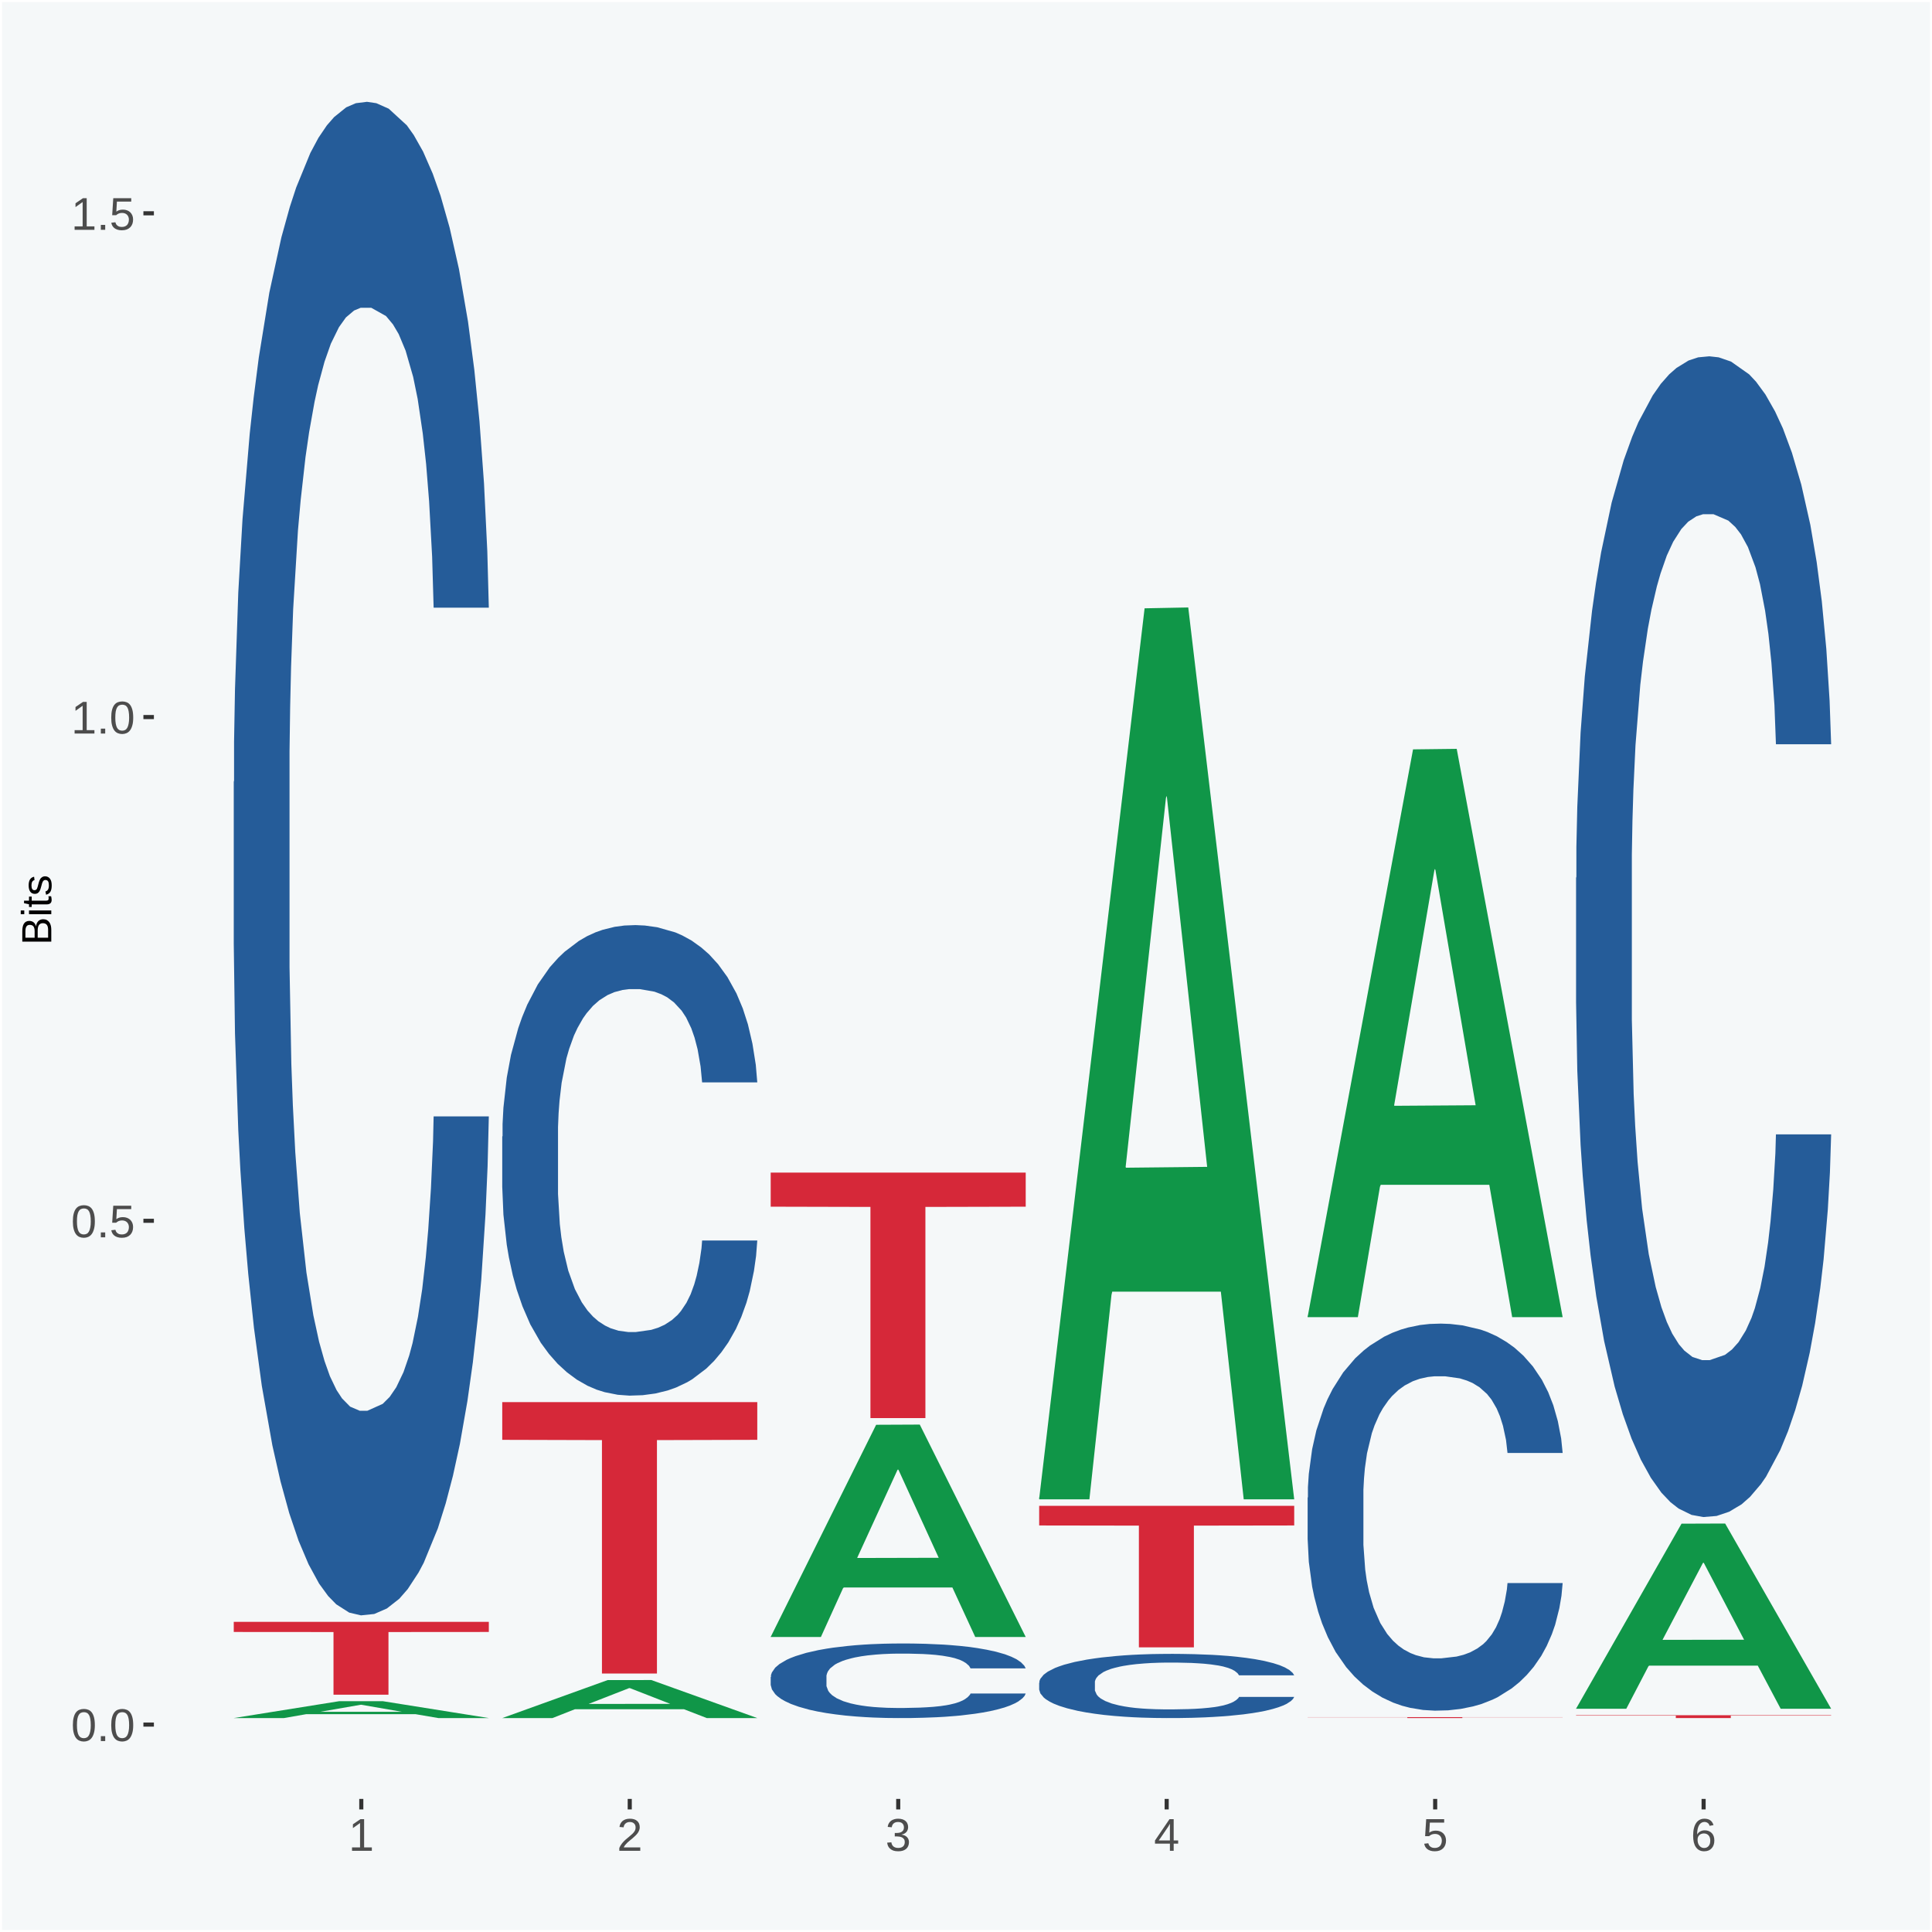
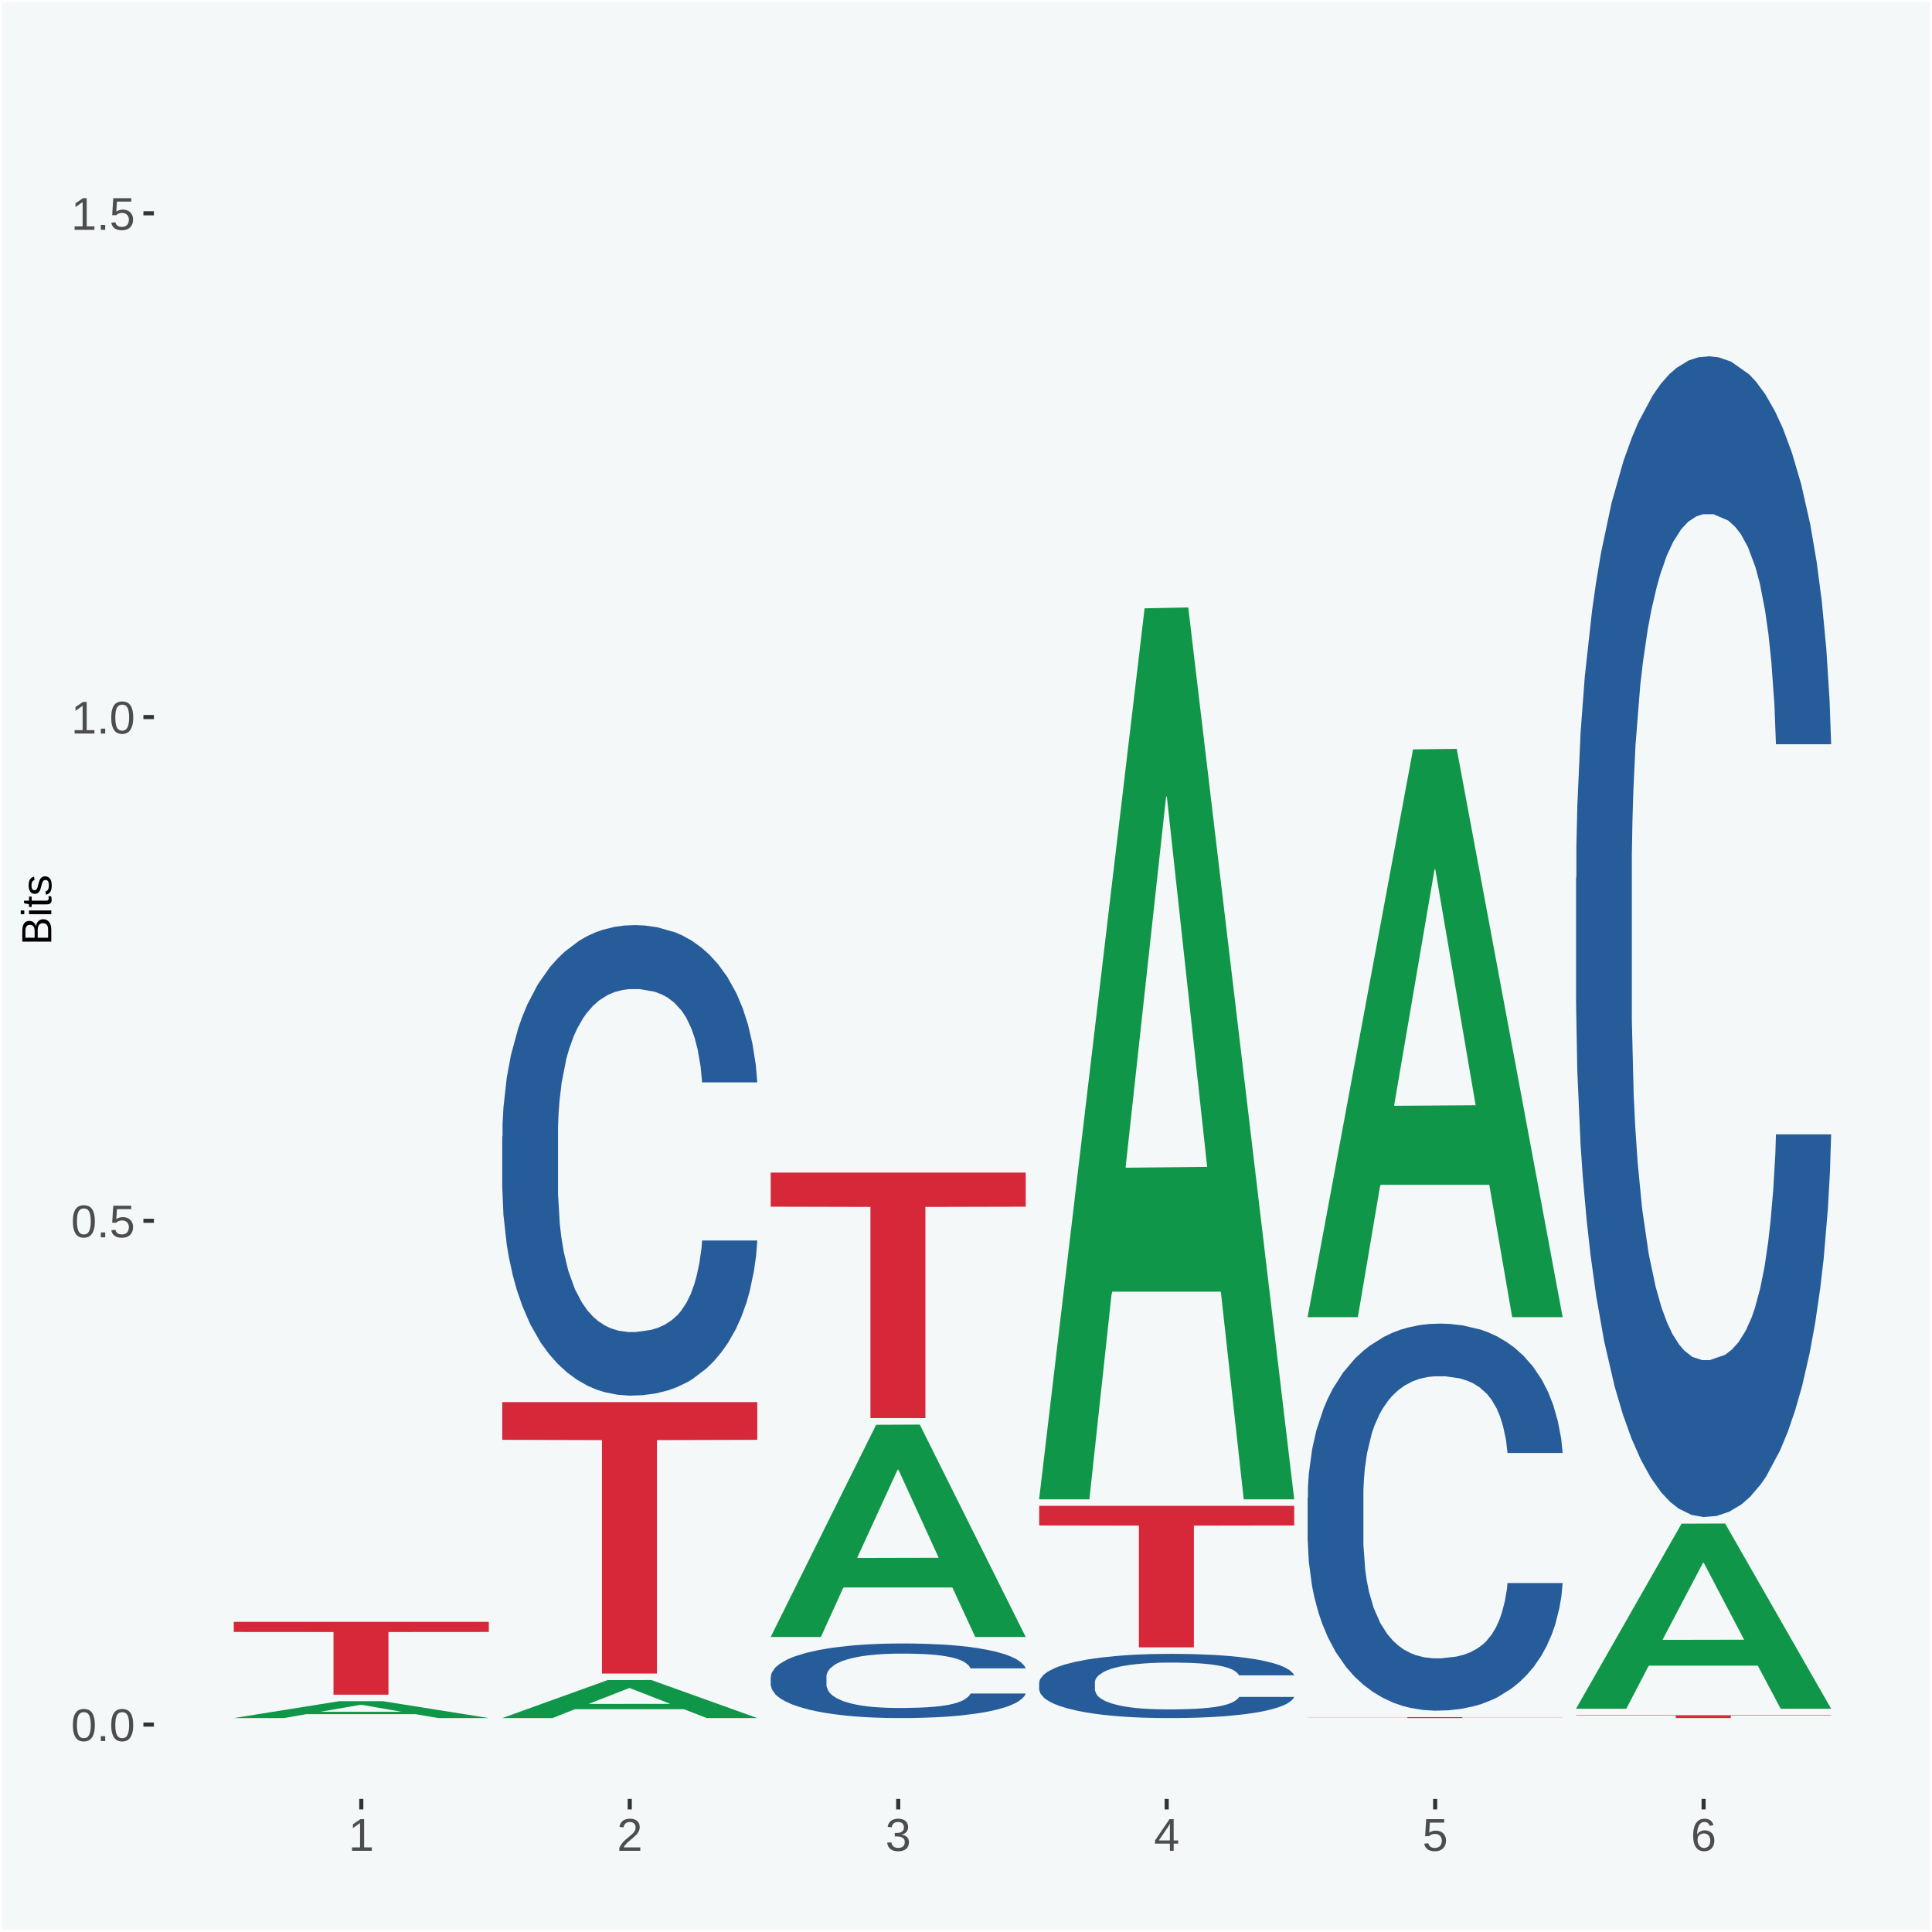
<svg xmlns="http://www.w3.org/2000/svg" xmlns:xlink="http://www.w3.org/1999/xlink" width="504pt" height="504pt" viewBox="0 0 504 504" version="1.1">
  <defs>
    <g>
      <symbol overflow="visible" id="glyph0-0">
        <path style="stroke:none;" d="M 0.406 0 L 0.406 -8 L 3.594 -8 L 3.594 0 Z M 0.797 -0.406 L 3.188 -0.406 L 3.188 -7.594 L 0.797 -7.594 Z M 0.797 -0.406 " />
      </symbol>
      <symbol overflow="visible" id="glyph0-1">
        <path style="stroke:none;" d="M 6.203 -4.125 C 6.203 -3.332 6.125 -2.664 5.969 -2.125 C 5.82 -1.582 5.617 -1.145 5.359 -0.812 C 5.098 -0.477 4.789 -0.238 4.438 -0.094 C 4.094 0.051 3.723 0.125 3.328 0.125 C 2.922 0.125 2.539 0.051 2.188 -0.094 C 1.844 -0.238 1.539 -0.477 1.281 -0.812 C 1.031 -1.145 0.832 -1.582 0.688 -2.125 C 0.539 -2.664 0.469 -3.332 0.469 -4.125 C 0.469 -4.957 0.539 -5.645 0.688 -6.188 C 0.832 -6.738 1.035 -7.176 1.297 -7.5 C 1.555 -7.82 1.859 -8.047 2.203 -8.172 C 2.555 -8.305 2.941 -8.375 3.359 -8.375 C 3.754 -8.375 4.125 -8.305 4.469 -8.172 C 4.812 -8.047 5.113 -7.82 5.375 -7.5 C 5.633 -7.176 5.836 -6.738 5.984 -6.188 C 6.129 -5.645 6.203 -4.957 6.203 -4.125 Z M 5.141 -4.125 C 5.141 -4.781 5.098 -5.328 5.016 -5.766 C 4.941 -6.203 4.828 -6.551 4.672 -6.812 C 4.516 -7.07 4.328 -7.254 4.109 -7.359 C 3.891 -7.473 3.641 -7.531 3.359 -7.531 C 3.055 -7.531 2.789 -7.473 2.562 -7.359 C 2.344 -7.254 2.156 -7.07 2 -6.812 C 1.844 -6.551 1.723 -6.203 1.641 -5.766 C 1.566 -5.328 1.531 -4.781 1.531 -4.125 C 1.531 -3.5 1.57 -2.969 1.656 -2.531 C 1.738 -2.094 1.852 -1.742 2 -1.484 C 2.156 -1.223 2.344 -1.035 2.562 -0.922 C 2.789 -0.805 3.047 -0.75 3.328 -0.75 C 3.609 -0.75 3.859 -0.805 4.078 -0.922 C 4.305 -1.035 4.492 -1.223 4.641 -1.484 C 4.797 -1.742 4.914 -2.094 5 -2.531 C 5.094 -2.969 5.141 -3.5 5.141 -4.125 Z M 5.141 -4.125 " />
      </symbol>
      <symbol overflow="visible" id="glyph0-2">
        <path style="stroke:none;" d="M 1.094 0 L 1.094 -1.281 L 2.234 -1.281 L 2.234 0 Z M 1.094 0 " />
      </symbol>
      <symbol overflow="visible" id="glyph0-3">
        <path style="stroke:none;" d="M 6.172 -2.688 C 6.172 -2.27 6.109 -1.891 5.984 -1.547 C 5.859 -1.203 5.672 -0.906 5.422 -0.656 C 5.18 -0.414 4.879 -0.223 4.516 -0.078 C 4.148 0.055 3.723 0.125 3.234 0.125 C 2.805 0.125 2.43 0.07 2.109 -0.031 C 1.785 -0.133 1.508 -0.273 1.281 -0.453 C 1.062 -0.629 0.883 -0.836 0.75 -1.078 C 0.625 -1.316 0.535 -1.57 0.484 -1.844 L 1.547 -1.969 C 1.586 -1.812 1.645 -1.66 1.719 -1.516 C 1.801 -1.367 1.91 -1.238 2.047 -1.125 C 2.18 -1.008 2.348 -0.914 2.547 -0.844 C 2.742 -0.781 2.984 -0.75 3.266 -0.75 C 3.535 -0.75 3.781 -0.789 4 -0.875 C 4.227 -0.957 4.422 -1.078 4.578 -1.234 C 4.734 -1.398 4.852 -1.602 4.938 -1.844 C 5.031 -2.082 5.078 -2.359 5.078 -2.672 C 5.078 -2.922 5.035 -3.148 4.953 -3.359 C 4.867 -3.578 4.75 -3.766 4.594 -3.922 C 4.445 -4.078 4.258 -4.195 4.031 -4.281 C 3.812 -4.363 3.562 -4.406 3.281 -4.406 C 3.113 -4.406 2.953 -4.391 2.797 -4.359 C 2.648 -4.328 2.516 -4.285 2.391 -4.234 C 2.266 -4.18 2.148 -4.117 2.047 -4.047 C 1.941 -3.973 1.844 -3.895 1.75 -3.812 L 0.719 -3.812 L 1 -8.25 L 5.688 -8.25 L 5.688 -7.359 L 1.953 -7.359 L 1.797 -4.734 C 1.984 -4.879 2.219 -5.004 2.5 -5.109 C 2.781 -5.211 3.113 -5.266 3.5 -5.266 C 3.914 -5.266 4.285 -5.203 4.609 -5.078 C 4.941 -4.953 5.223 -4.773 5.453 -4.547 C 5.68 -4.316 5.859 -4.047 5.984 -3.734 C 6.109 -3.422 6.172 -3.07 6.172 -2.688 Z M 6.172 -2.688 " />
      </symbol>
      <symbol overflow="visible" id="glyph0-4">
        <path style="stroke:none;" d="M 0.922 0 L 0.922 -0.891 L 3.016 -0.891 L 3.016 -7.25 L 1.156 -5.922 L 1.156 -6.922 L 3.109 -8.25 L 4.078 -8.25 L 4.078 -0.891 L 6.094 -0.891 L 6.094 0 Z M 0.922 0 " />
      </symbol>
      <symbol overflow="visible" id="glyph0-5">
        <path style="stroke:none;" d="M 0.609 0 L 0.609 -0.75 C 0.805 -1.207 1.047 -1.609 1.328 -1.953 C 1.617 -2.305 1.922 -2.625 2.234 -2.906 C 2.555 -3.188 2.867 -3.445 3.172 -3.688 C 3.484 -3.938 3.766 -4.18 4.016 -4.422 C 4.266 -4.66 4.469 -4.91 4.625 -5.172 C 4.781 -5.441 4.859 -5.742 4.859 -6.078 C 4.859 -6.316 4.82 -6.523 4.75 -6.703 C 4.676 -6.879 4.57 -7.023 4.438 -7.141 C 4.312 -7.266 4.156 -7.359 3.969 -7.422 C 3.781 -7.484 3.578 -7.516 3.359 -7.516 C 3.141 -7.516 2.938 -7.484 2.75 -7.422 C 2.57 -7.367 2.41 -7.281 2.266 -7.156 C 2.117 -7.039 2 -6.895 1.906 -6.719 C 1.812 -6.551 1.754 -6.352 1.734 -6.125 L 0.656 -6.219 C 0.688 -6.508 0.766 -6.785 0.891 -7.047 C 1.023 -7.316 1.203 -7.551 1.422 -7.75 C 1.648 -7.945 1.922 -8.098 2.234 -8.203 C 2.555 -8.316 2.93 -8.375 3.359 -8.375 C 3.766 -8.375 4.125 -8.328 4.438 -8.234 C 4.758 -8.141 5.031 -7.992 5.25 -7.797 C 5.477 -7.609 5.648 -7.375 5.766 -7.094 C 5.879 -6.812 5.938 -6.488 5.938 -6.125 C 5.938 -5.844 5.883 -5.578 5.781 -5.328 C 5.688 -5.078 5.555 -4.836 5.391 -4.609 C 5.223 -4.379 5.031 -4.16 4.812 -3.953 C 4.594 -3.742 4.363 -3.535 4.125 -3.328 C 3.895 -3.129 3.656 -2.93 3.406 -2.734 C 3.164 -2.535 2.938 -2.336 2.719 -2.141 C 2.508 -1.941 2.32 -1.738 2.156 -1.531 C 1.988 -1.332 1.859 -1.117 1.766 -0.891 L 6.078 -0.891 L 6.078 0 Z M 0.609 0 " />
      </symbol>
      <symbol overflow="visible" id="glyph0-6">
        <path style="stroke:none;" d="M 6.141 -2.281 C 6.141 -1.906 6.078 -1.566 5.953 -1.266 C 5.836 -0.973 5.66 -0.723 5.422 -0.516 C 5.18 -0.305 4.883 -0.145 4.531 -0.031 C 4.188 0.07 3.789 0.125 3.344 0.125 C 2.832 0.125 2.398 0.062 2.047 -0.062 C 1.703 -0.195 1.414 -0.367 1.188 -0.578 C 0.957 -0.785 0.785 -1.02 0.672 -1.281 C 0.566 -1.551 0.492 -1.832 0.453 -2.125 L 1.547 -2.219 C 1.578 -2 1.633 -1.801 1.719 -1.625 C 1.801 -1.445 1.914 -1.289 2.062 -1.156 C 2.207 -1.031 2.383 -0.93 2.594 -0.859 C 2.801 -0.785 3.051 -0.75 3.344 -0.75 C 3.875 -0.75 4.289 -0.879 4.594 -1.141 C 4.895 -1.41 5.047 -1.801 5.047 -2.312 C 5.047 -2.613 4.977 -2.859 4.844 -3.047 C 4.707 -3.234 4.539 -3.379 4.344 -3.484 C 4.145 -3.586 3.926 -3.656 3.688 -3.688 C 3.445 -3.727 3.227 -3.75 3.031 -3.75 L 2.438 -3.75 L 2.438 -4.656 L 3.016 -4.656 C 3.211 -4.656 3.414 -4.676 3.625 -4.719 C 3.844 -4.758 4.039 -4.832 4.219 -4.938 C 4.395 -5.051 4.539 -5.195 4.656 -5.375 C 4.77 -5.562 4.828 -5.797 4.828 -6.078 C 4.828 -6.523 4.695 -6.875 4.438 -7.125 C 4.188 -7.383 3.801 -7.516 3.281 -7.516 C 2.82 -7.516 2.445 -7.395 2.156 -7.156 C 1.875 -6.914 1.707 -6.578 1.656 -6.141 L 0.594 -6.234 C 0.633 -6.598 0.734 -6.91 0.891 -7.172 C 1.047 -7.441 1.242 -7.664 1.484 -7.844 C 1.734 -8.02 2.008 -8.148 2.312 -8.234 C 2.625 -8.328 2.953 -8.375 3.297 -8.375 C 3.754 -8.375 4.148 -8.316 4.484 -8.203 C 4.816 -8.086 5.086 -7.93 5.297 -7.734 C 5.516 -7.535 5.672 -7.301 5.766 -7.031 C 5.867 -6.77 5.922 -6.488 5.922 -6.188 C 5.922 -5.945 5.883 -5.723 5.812 -5.516 C 5.75 -5.305 5.645 -5.113 5.5 -4.938 C 5.363 -4.77 5.188 -4.625 4.969 -4.5 C 4.75 -4.383 4.488 -4.297 4.188 -4.234 L 4.188 -4.219 C 4.52 -4.176 4.805 -4.098 5.047 -3.984 C 5.297 -3.867 5.5 -3.723 5.656 -3.547 C 5.82 -3.379 5.941 -3.188 6.016 -2.969 C 6.098 -2.75 6.141 -2.52 6.141 -2.281 Z M 6.141 -2.281 " />
      </symbol>
      <symbol overflow="visible" id="glyph0-7">
        <path style="stroke:none;" d="M 5.156 -1.875 L 5.156 0 L 4.172 0 L 4.172 -1.875 L 0.281 -1.875 L 0.281 -2.688 L 4.062 -8.25 L 5.156 -8.25 L 5.156 -2.703 L 6.328 -2.703 L 6.328 -1.875 Z M 4.172 -7.062 C 4.16 -7.039 4.141 -7.004 4.109 -6.953 C 4.078 -6.898 4.039 -6.836 4 -6.766 C 3.957 -6.691 3.914 -6.617 3.875 -6.547 C 3.844 -6.473 3.812 -6.414 3.781 -6.375 L 1.656 -3.25 C 1.633 -3.219 1.602 -3.176 1.562 -3.125 C 1.531 -3.07 1.492 -3.02 1.453 -2.969 C 1.422 -2.914 1.383 -2.863 1.344 -2.812 C 1.301 -2.77 1.27 -2.734 1.25 -2.703 L 4.172 -2.703 Z M 4.172 -7.062 " />
      </symbol>
      <symbol overflow="visible" id="glyph0-8">
        <path style="stroke:none;" d="M 6.141 -2.703 C 6.141 -2.285 6.082 -1.906 5.969 -1.562 C 5.852 -1.219 5.68 -0.922 5.453 -0.672 C 5.234 -0.422 4.957 -0.223 4.625 -0.078 C 4.289 0.055 3.91 0.125 3.484 0.125 C 3.004 0.125 2.582 0.031 2.219 -0.156 C 1.863 -0.344 1.566 -0.609 1.328 -0.953 C 1.086 -1.297 0.906 -1.719 0.781 -2.219 C 0.664 -2.727 0.609 -3.301 0.609 -3.938 C 0.609 -4.676 0.676 -5.32 0.812 -5.875 C 0.945 -6.426 1.141 -6.883 1.391 -7.25 C 1.648 -7.625 1.961 -7.906 2.328 -8.094 C 2.691 -8.281 3.102 -8.375 3.562 -8.375 C 3.844 -8.375 4.102 -8.344 4.344 -8.281 C 4.594 -8.227 4.816 -8.133 5.016 -8 C 5.223 -7.875 5.398 -7.703 5.547 -7.484 C 5.703 -7.273 5.828 -7.016 5.922 -6.703 L 4.906 -6.516 C 4.801 -6.867 4.629 -7.125 4.391 -7.281 C 4.148 -7.445 3.867 -7.531 3.547 -7.531 C 3.266 -7.531 3.004 -7.457 2.766 -7.312 C 2.535 -7.176 2.336 -6.973 2.172 -6.703 C 2.004 -6.43 1.875 -6.086 1.781 -5.672 C 1.695 -5.266 1.656 -4.789 1.656 -4.25 C 1.852 -4.602 2.125 -4.875 2.469 -5.062 C 2.812 -5.25 3.207 -5.344 3.656 -5.344 C 4.031 -5.344 4.367 -5.281 4.672 -5.156 C 4.984 -5.031 5.25 -4.852 5.469 -4.625 C 5.688 -4.406 5.852 -4.129 5.969 -3.797 C 6.082 -3.473 6.141 -3.109 6.141 -2.703 Z M 5.078 -2.656 C 5.078 -2.938 5.039 -3.191 4.969 -3.422 C 4.895 -3.66 4.785 -3.859 4.641 -4.016 C 4.504 -4.18 4.332 -4.305 4.125 -4.391 C 3.926 -4.484 3.688 -4.531 3.406 -4.531 C 3.219 -4.531 3.023 -4.5 2.828 -4.438 C 2.629 -4.383 2.453 -4.289 2.297 -4.156 C 2.141 -4.031 2.008 -3.863 1.906 -3.656 C 1.812 -3.457 1.766 -3.207 1.766 -2.906 C 1.766 -2.602 1.801 -2.316 1.875 -2.047 C 1.957 -1.785 2.07 -1.555 2.219 -1.359 C 2.363 -1.172 2.539 -1.02 2.75 -0.906 C 2.957 -0.789 3.191 -0.734 3.453 -0.734 C 3.703 -0.734 3.926 -0.773 4.125 -0.859 C 4.332 -0.953 4.504 -1.082 4.641 -1.25 C 4.785 -1.414 4.895 -1.613 4.969 -1.844 C 5.039 -2.082 5.078 -2.352 5.078 -2.656 Z M 5.078 -2.656 " />
      </symbol>
      <symbol overflow="visible" id="glyph1-0">
        <path style="stroke:none;" d="M 0 -0.359 L -7.328 -0.359 L -7.328 -3.281 L 0 -3.281 Z M -0.359 -0.734 L -0.359 -2.922 L -6.969 -2.922 L -6.969 -0.734 Z M -0.359 -0.734 " />
      </symbol>
      <symbol overflow="visible" id="glyph1-1">
        <path style="stroke:none;" d="M -2.125 -6.75 C -1.75 -6.75 -1.426 -6.676 -1.156 -6.531 C -0.883 -6.383 -0.66 -6.18 -0.484 -5.922 C -0.316 -5.672 -0.191 -5.375 -0.109 -5.031 C -0.035 -4.695 0 -4.344 0 -3.969 L 0 -0.906 L -7.562 -0.906 L -7.562 -3.656 C -7.562 -4.07 -7.523 -4.441 -7.453 -4.766 C -7.391 -5.098 -7.281 -5.379 -7.125 -5.609 C -6.977 -5.836 -6.789 -6.008 -6.562 -6.125 C -6.332 -6.25 -6.055 -6.312 -5.734 -6.312 C -5.523 -6.312 -5.328 -6.281 -5.141 -6.219 C -4.953 -6.164 -4.781 -6.078 -4.625 -5.953 C -4.477 -5.836 -4.348 -5.688 -4.234 -5.5 C -4.129 -5.32 -4.047 -5.113 -3.984 -4.875 C -3.953 -5.176 -3.883 -5.441 -3.781 -5.672 C -3.676 -5.91 -3.539 -6.109 -3.375 -6.266 C -3.219 -6.43 -3.031 -6.551 -2.812 -6.625 C -2.602 -6.707 -2.375 -6.75 -2.125 -6.75 Z M -5.609 -5.281 C -6.016 -5.281 -6.305 -5.141 -6.484 -4.859 C -6.66 -4.586 -6.75 -4.188 -6.75 -3.656 L -6.75 -1.922 L -4.344 -1.922 L -4.344 -3.656 C -4.344 -3.957 -4.375 -4.211 -4.438 -4.422 C -4.5 -4.629 -4.582 -4.797 -4.688 -4.922 C -4.801 -5.047 -4.93 -5.133 -5.078 -5.188 C -5.234 -5.25 -5.41 -5.281 -5.609 -5.281 Z M -2.219 -5.719 C -2.457 -5.719 -2.66 -5.672 -2.828 -5.578 C -2.992 -5.492 -3.129 -5.367 -3.234 -5.203 C -3.348 -5.047 -3.426 -4.848 -3.469 -4.609 C -3.52 -4.379 -3.547 -4.125 -3.547 -3.844 L -3.547 -1.922 L -0.828 -1.922 L -0.828 -3.922 C -0.828 -4.18 -0.848 -4.422 -0.891 -4.641 C -0.93 -4.859 -1.004 -5.047 -1.109 -5.203 C -1.211 -5.367 -1.352 -5.492 -1.531 -5.578 C -1.719 -5.672 -1.945 -5.719 -2.219 -5.719 Z M -2.219 -5.719 " />
      </symbol>
      <symbol overflow="visible" id="glyph1-2">
        <path style="stroke:none;" d="M -7.047 -0.734 L -7.969 -0.734 L -7.969 -1.703 L -7.047 -1.703 Z M 0 -0.734 L -5.812 -0.734 L -5.812 -1.703 L 0 -1.703 Z M 0 -0.734 " />
      </symbol>
      <symbol overflow="visible" id="glyph1-3">
        <path style="stroke:none;" d="M -0.047 -2.969 C -0.004 -2.82 0.023 -2.672 0.047 -2.516 C 0.078 -2.367 0.094 -2.195 0.094 -2 C 0.094 -1.227 -0.348 -0.844 -1.234 -0.844 L -5.109 -0.844 L -5.109 -0.172 L -5.812 -0.172 L -5.812 -0.875 L -7.109 -1.156 L -7.109 -1.812 L -5.812 -1.812 L -5.812 -2.875 L -5.109 -2.875 L -5.109 -1.812 L -1.438 -1.812 C -1.156 -1.812 -0.957 -1.852 -0.844 -1.938 C -0.738 -2.031 -0.688 -2.191 -0.688 -2.422 C -0.688 -2.516 -0.691 -2.602 -0.703 -2.688 C -0.711 -2.77 -0.727 -2.863 -0.75 -2.969 Z M -0.047 -2.969 " />
      </symbol>
      <symbol overflow="visible" id="glyph1-4">
        <path style="stroke:none;" d="M -1.609 -5.109 C -1.336 -5.109 -1.094 -5.051 -0.875 -4.938 C -0.664 -4.832 -0.488 -4.68 -0.344 -4.484 C -0.195 -4.285 -0.082 -4.039 0 -3.75 C 0.07 -3.457 0.109 -3.125 0.109 -2.75 C 0.109 -2.406 0.082 -2.098 0.031 -1.828 C -0.02 -1.555 -0.102 -1.316 -0.219 -1.109 C -0.332 -0.91 -0.484 -0.742 -0.672 -0.609 C -0.859 -0.473 -1.086 -0.375 -1.359 -0.312 L -1.531 -1.156 C -1.219 -1.238 -0.988 -1.41 -0.844 -1.672 C -0.695 -1.93 -0.625 -2.289 -0.625 -2.75 C -0.625 -2.957 -0.641 -3.145 -0.672 -3.312 C -0.703 -3.488 -0.75 -3.641 -0.812 -3.766 C -0.883 -3.891 -0.977 -3.984 -1.094 -4.047 C -1.207 -4.117 -1.352 -4.156 -1.531 -4.156 C -1.707 -4.156 -1.848 -4.113 -1.953 -4.031 C -2.066 -3.957 -2.16 -3.844 -2.234 -3.688 C -2.316 -3.539 -2.383 -3.363 -2.438 -3.156 C -2.5 -2.945 -2.562 -2.719 -2.625 -2.469 C -2.688 -2.238 -2.754 -2.008 -2.828 -1.781 C -2.898 -1.551 -3 -1.344 -3.125 -1.156 C -3.25 -0.969 -3.398 -0.816 -3.578 -0.703 C -3.766 -0.586 -4 -0.531 -4.281 -0.531 C -4.812 -0.531 -5.211 -0.719 -5.484 -1.094 C -5.766 -1.477 -5.906 -2.031 -5.906 -2.75 C -5.906 -3.395 -5.789 -3.906 -5.562 -4.281 C -5.332 -4.656 -4.973 -4.895 -4.484 -5 L -4.375 -4.125 C -4.52 -4.094 -4.645 -4.035 -4.75 -3.953 C -4.852 -3.867 -4.938 -3.766 -5 -3.641 C -5.062 -3.516 -5.102 -3.375 -5.125 -3.219 C -5.156 -3.07 -5.172 -2.914 -5.172 -2.75 C -5.172 -2.312 -5.102 -1.988 -4.969 -1.781 C -4.844 -1.582 -4.645 -1.484 -4.375 -1.484 C -4.219 -1.484 -4.086 -1.52 -3.984 -1.594 C -3.879 -1.664 -3.789 -1.77 -3.719 -1.906 C -3.656 -2.051 -3.598 -2.219 -3.547 -2.406 C -3.492 -2.602 -3.438 -2.816 -3.375 -3.047 C -3.332 -3.203 -3.289 -3.359 -3.25 -3.516 C -3.207 -3.68 -3.156 -3.836 -3.094 -3.984 C -3.031 -4.141 -2.957 -4.285 -2.875 -4.422 C -2.789 -4.555 -2.688 -4.672 -2.562 -4.766 C -2.445 -4.867 -2.312 -4.953 -2.156 -5.016 C -2 -5.078 -1.816 -5.109 -1.609 -5.109 Z M -1.609 -5.109 " />
      </symbol>
    </g>
    <clipPath id="clip1">
      <path d="M 40.148 5.48 L 498.52 5.48 L 498.52 469.281 L 40.148 469.281 Z M 40.148 5.48 " />
    </clipPath>
  </defs>
  <g id="surface1">
    <rect x="0" y="0" width="504" height="504" style="fill:rgb(96.078%,97.255%,97.647%);fill-opacity:1;stroke:none;" />
    <path style="fill:none;stroke-width:1.07;stroke-linecap:round;stroke-linejoin:round;stroke:rgb(100%,100%,100%);stroke-opacity:1;stroke-miterlimit:10;" d="M 0 0 L 504 0 L 504 504 L 0 504 Z M 0 0 " transform="matrix(1,0,0,-1,0,504)" />
    <g clip-path="url(#clip1)" clip-rule="nonzero">
      <path style=" stroke:none;fill-rule:nonzero;fill:rgb(96.078%,97.255%,97.647%);fill-opacity:1;" d="M 40.148 469.281 L 498.52 469.281 L 498.52 5.48 L 40.148 5.48 Z M 40.148 469.281 " />
    </g>
    <path style=" stroke:none;fill-rule:nonzero;fill:rgb(6.274%,58.824%,28.235%);fill-opacity:1;" d="M 60.98 448.191 L 61.051 448.18 L 88.488 443.789 L 99.871 443.789 L 127.52 448.191 L 114.352 448.191 L 108.379 447.172 L 80.051 447.172 L 79.852 447.18 L 74.078 448.191 L 60.98 448.191 L 83.621 446.551 L 104.809 446.551 L 94.32 444.73 L 94.18 444.719 L 94.039 444.73 L 83.551 446.551 L 83.621 446.551 Z M 60.98 448.191 " />
-     <path style=" stroke:none;fill-rule:nonzero;fill:rgb(14.51%,36.078%,60.001%);fill-opacity:1;" d="M 60.98 203.969 L 61.059 203.609 L 61.059 193.512 L 61.301 179.809 L 62.16 154.57 L 63.262 135.461 L 65.148 113.102 L 66.172 103.73 L 67.512 93.27 L 70.262 76.32 L 73.41 61.898 L 75.609 53.969 L 77.262 48.922 L 80.961 39.898 L 83.078 35.941 L 85.281 32.691 L 87.172 30.531 L 90.32 28 L 92.828 26.922 L 95.738 26.559 L 98.18 26.922 L 101.41 28.359 L 106.129 32.691 L 107.93 35.219 L 110.371 39.539 L 112.891 45.309 L 114.93 51.078 L 117.289 59.371 L 119.73 70.191 L 122.09 83.891 L 123.738 96.512 L 125.078 109.859 L 126.262 126.078 L 127.121 143.75 L 127.52 158.531 L 113.121 158.531 L 112.73 145.191 L 111.941 130.77 L 111.16 121.031 L 110.289 113.102 L 108.961 104.09 L 107.781 98.32 L 105.809 91.469 L 104 87.141 L 102.512 84.621 L 100.699 82.449 L 96.852 80.289 L 94.09 80.289 L 92.359 81.012 L 90.238 82.809 L 88.43 85.34 L 86.309 89.66 L 84.66 94.352 L 83 100.48 L 82.059 104.809 L 80.641 112.738 L 79.699 119.23 L 78.441 130.41 L 77.73 138.34 L 76.48 158.898 L 75.93 174.039 L 75.691 184.5 L 75.531 196.039 L 75.531 252.289 L 76 277.531 L 76.398 288.34 L 77.031 300.602 L 78.211 316.469 L 79.941 331.98 L 81.75 343.148 L 83.238 350 L 84.66 355.051 L 86.07 359.02 L 87.801 362.629 L 89.219 364.789 L 91.34 366.949 L 93.859 368.031 L 95.82 368.031 L 99.828 366.23 L 101.641 364.43 L 103.371 361.898 L 105.262 357.941 L 106.75 353.609 L 107.621 350.371 L 109.031 343.512 L 110.141 336.301 L 111.078 328.012 L 111.711 320.801 L 112.422 309.98 L 112.969 297.719 L 113.121 291.23 L 127.52 291.23 L 127.199 304.211 L 126.648 316.828 L 125.551 333.781 L 124.68 343.512 L 123.352 355.41 L 121.93 365.512 L 119.969 376.691 L 118.16 384.98 L 116.27 392.191 L 114.23 398.68 L 110.531 407.699 L 109.191 410.219 L 106.359 414.551 L 104.16 417.07 L 100.93 419.602 L 97.629 421.039 L 94.172 421.398 L 91.102 420.68 L 87.719 418.52 L 85.602 416.352 L 83.238 413.109 L 80.488 408.059 L 77.891 401.93 L 75.449 394.719 L 73.172 386.422 L 71.051 377.051 L 68.301 361.539 L 66.25 346.398 L 64.762 332.34 L 63.738 320.441 L 62.711 305.289 L 62.16 294.84 L 61.301 269.59 L 60.98 246.16 Z M 60.98 203.969 " />
    <path style=" stroke:none;fill-rule:nonzero;fill:rgb(83.922%,15.686%,22.353%);fill-opacity:1;" d="M 60.98 423.09 L 127.52 423.09 L 127.52 425.73 L 101.34 425.75 L 101.34 442.09 L 87 442.09 L 87 425.75 L 60.98 425.73 Z M 60.98 423.09 " />
    <path style=" stroke:none;fill-rule:nonzero;fill:rgb(6.274%,58.824%,28.235%);fill-opacity:1;" d="M 131.02 448.18 L 131.09 448.172 L 158.52 438.281 L 169.91 438.27 L 197.551 448.191 L 184.379 448.191 L 178.41 445.879 L 150.09 445.879 L 149.879 445.922 L 144.121 448.191 L 131.02 448.191 L 131.02 448.18 L 153.648 444.5 L 174.852 444.488 L 164.352 440.391 L 164.219 440.371 L 164.078 440.391 L 153.578 444.488 L 153.648 444.5 Z M 131.02 448.18 " />
    <path style=" stroke:none;fill-rule:nonzero;fill:rgb(14.51%,36.078%,60.001%);fill-opacity:1;" d="M 131.02 296.48 L 131.102 296.371 L 131.102 293.23 L 131.328 288.969 L 132.199 281.121 L 133.301 275.18 L 135.191 268.23 L 136.211 265.32 L 137.551 262.07 L 140.301 256.801 L 143.441 252.309 L 145.648 249.852 L 147.301 248.281 L 150.988 245.48 L 153.121 244.238 L 155.32 243.23 L 157.211 242.559 L 160.352 241.781 L 162.871 241.441 L 165.781 241.328 L 168.219 241.441 L 171.441 241.891 L 176.16 243.23 L 177.969 244.02 L 180.41 245.359 L 182.922 247.16 L 184.969 248.949 L 187.328 251.531 L 189.762 254.891 L 192.121 259.148 L 193.77 263.07 L 195.109 267.219 L 196.289 272.27 L 197.16 277.762 L 197.551 282.359 L 183.16 282.359 L 182.762 278.211 L 181.98 273.719 L 181.191 270.699 L 180.328 268.23 L 178.988 265.43 L 177.809 263.641 L 175.84 261.512 L 174.039 260.16 L 172.539 259.379 L 170.73 258.699 L 166.879 258.031 L 164.129 258.031 L 162.398 258.25 L 160.27 258.82 L 158.461 259.602 L 156.34 260.949 L 154.691 262.398 L 153.039 264.309 L 152.09 265.648 L 150.68 268.121 L 149.73 270.141 L 148.48 273.609 L 147.77 276.078 L 146.512 282.469 L 145.961 287.18 L 145.719 290.43 L 145.57 294.012 L 145.57 311.5 L 146.039 319.352 L 146.43 322.711 L 147.059 326.52 L 148.238 331.461 L 149.969 336.281 L 151.781 339.75 L 153.27 341.879 L 154.691 343.449 L 156.102 344.68 L 157.84 345.801 L 159.25 346.48 L 161.371 347.148 L 163.891 347.488 L 165.859 347.488 L 169.871 346.922 L 171.68 346.359 L 173.41 345.578 L 175.289 344.352 L 176.789 343 L 177.648 341.988 L 179.07 339.859 L 180.172 337.621 L 181.109 335.039 L 181.738 332.801 L 182.449 329.441 L 183 325.629 L 183.16 323.609 L 197.551 323.609 L 197.238 327.641 L 196.68 331.57 L 195.578 336.84 L 194.719 339.859 L 193.379 343.559 L 191.969 346.699 L 190 350.18 L 188.191 352.75 L 186.301 355 L 184.262 357.012 L 180.559 359.82 L 179.23 360.602 L 176.391 361.949 L 174.191 362.73 L 170.969 363.52 L 167.672 363.961 L 164.211 364.078 L 161.141 363.852 L 157.762 363.18 L 155.629 362.512 L 153.27 361.5 L 150.52 359.93 L 147.93 358.02 L 145.488 355.781 L 143.211 353.199 L 141.078 350.289 L 138.328 345.469 L 136.289 340.762 L 134.789 336.391 L 133.77 332.691 L 132.75 327.98 L 132.199 324.73 L 131.328 316.879 L 131.02 309.602 Z M 131.02 296.48 " />
    <path style=" stroke:none;fill-rule:nonzero;fill:rgb(83.922%,15.686%,22.353%);fill-opacity:1;" d="M 131.02 365.77 L 197.551 365.77 L 197.551 375.609 L 171.379 375.68 L 171.379 436.578 L 157.031 436.578 L 157.031 375.68 L 131.02 375.609 Z M 131.02 365.77 " />
    <path style=" stroke:none;fill-rule:nonzero;fill:rgb(6.274%,58.824%,28.235%);fill-opacity:1;" d="M 201.051 426.93 L 201.121 426.879 L 228.559 371.68 L 239.941 371.629 L 267.578 427.039 L 254.41 427.039 L 248.449 414.129 L 220.121 414.129 L 219.91 414.34 L 214.148 427.039 L 201.051 427.039 L 201.051 426.93 L 223.691 406.43 L 244.879 406.379 L 234.391 383.441 L 234.25 383.34 L 234.109 383.488 L 223.621 406.379 L 223.691 406.43 Z M 201.051 426.93 " />
    <path style=" stroke:none;fill-rule:nonzero;fill:rgb(14.51%,36.078%,60.001%);fill-opacity:1;" d="M 201.051 437.469 L 201.129 437.461 L 201.129 436.961 L 201.371 436.281 L 202.23 435.039 L 203.328 434.102 L 205.219 432.988 L 206.238 432.531 L 207.578 432.02 L 210.328 431.18 L 213.48 430.469 L 215.68 430.078 L 217.328 429.828 L 221.031 429.391 L 223.148 429.191 L 225.352 429.031 L 227.238 428.922 L 230.391 428.801 L 232.898 428.75 L 235.809 428.73 L 238.25 428.75 L 241.469 428.82 L 246.191 429.031 L 248 429.16 L 250.441 429.371 L 252.961 429.648 L 255 429.941 L 257.359 430.352 L 259.801 430.879 L 262.16 431.551 L 263.809 432.18 L 265.148 432.828 L 266.328 433.629 L 267.191 434.512 L 267.578 435.23 L 253.191 435.23 L 252.801 434.578 L 252.012 433.871 L 251.23 433.391 L 250.359 432.988 L 249.02 432.551 L 247.84 432.27 L 245.879 431.93 L 244.07 431.711 L 242.578 431.59 L 240.77 431.48 L 236.91 431.379 L 234.16 431.379 L 232.43 431.41 L 230.309 431.5 L 228.5 431.629 L 226.371 431.84 L 224.719 432.07 L 223.07 432.371 L 222.129 432.59 L 220.711 432.98 L 219.77 433.301 L 218.512 433.852 L 217.801 434.238 L 216.539 435.25 L 215.988 436 L 215.762 436.512 L 215.602 437.078 L 215.602 439.859 L 216.07 441.102 L 216.469 441.629 L 217.09 442.238 L 218.27 443.02 L 220 443.789 L 221.809 444.34 L 223.309 444.672 L 224.719 444.922 L 226.141 445.121 L 227.871 445.301 L 229.281 445.398 L 231.41 445.512 L 233.922 445.559 L 235.891 445.559 L 239.898 445.469 L 241.711 445.379 L 243.441 445.262 L 245.328 445.07 L 246.82 444.852 L 247.691 444.691 L 249.102 444.352 L 250.199 444 L 251.148 443.59 L 251.781 443.23 L 252.48 442.699 L 253.031 442.102 L 253.191 441.781 L 267.578 441.781 L 267.27 442.422 L 266.719 443.039 L 265.621 443.871 L 264.75 444.352 L 263.422 444.941 L 262 445.441 L 260.031 445.988 L 258.23 446.398 L 256.34 446.75 L 254.289 447.07 L 250.602 447.52 L 249.262 447.641 L 246.43 447.859 L 244.23 447.98 L 241 448.102 L 237.699 448.18 L 234.238 448.191 L 231.172 448.16 L 227.789 448.051 L 225.672 447.941 L 223.309 447.781 L 220.559 447.539 L 217.961 447.23 L 215.52 446.879 L 213.238 446.469 L 211.121 446.012 L 208.371 445.238 L 206.32 444.5 L 204.828 443.801 L 203.801 443.219 L 202.781 442.469 L 202.23 441.949 L 201.371 440.711 L 201.051 439.551 Z M 201.051 437.469 " />
    <path style=" stroke:none;fill-rule:nonzero;fill:rgb(83.922%,15.686%,22.353%);fill-opacity:1;" d="M 201.051 305.891 L 267.578 305.891 L 267.578 314.789 L 241.41 314.852 L 241.41 369.941 L 227.07 369.941 L 227.07 314.852 L 201.051 314.789 Z M 201.051 305.891 " />
    <path style=" stroke:none;fill-rule:nonzero;fill:rgb(6.274%,58.824%,28.235%);fill-opacity:1;" d="M 271.09 390.691 L 271.148 390.469 L 298.59 158.691 L 309.98 158.469 L 337.621 391.129 L 324.449 391.129 L 318.48 336.949 L 290.148 336.949 L 289.949 337.828 L 284.191 391.129 L 271.09 391.129 L 271.09 390.691 L 293.719 304.621 L 314.91 304.398 L 304.422 208.059 L 304.281 207.629 L 304.148 208.281 L 293.648 304.398 L 293.719 304.621 Z M 271.09 390.691 " />
    <path style=" stroke:none;fill-rule:nonzero;fill:rgb(14.51%,36.078%,60.001%);fill-opacity:1;" d="M 271.09 438.969 L 271.16 438.949 L 271.16 438.531 L 271.398 437.941 L 272.27 436.871 L 273.371 436.059 L 275.25 435.109 L 276.281 434.719 L 277.609 434.27 L 280.371 433.551 L 283.512 432.941 L 285.711 432.609 L 287.359 432.391 L 291.059 432.012 L 293.18 431.84 L 295.391 431.699 L 297.27 431.609 L 300.422 431.5 L 302.941 431.461 L 305.852 431.441 L 308.281 431.461 L 311.512 431.52 L 316.23 431.699 L 318.039 431.809 L 320.469 431.988 L 322.988 432.238 L 325.031 432.48 L 327.391 432.828 L 329.828 433.289 L 332.191 433.879 L 333.84 434.41 L 335.18 434.98 L 336.359 435.66 L 337.219 436.41 L 337.621 437.039 L 323.23 437.039 L 322.828 436.48 L 322.051 435.859 L 321.262 435.449 L 320.391 435.109 L 319.059 434.73 L 317.879 434.488 L 315.91 434.199 L 314.102 434.012 L 312.609 433.91 L 310.801 433.809 L 306.949 433.719 L 304.191 433.719 L 302.461 433.75 L 300.34 433.828 L 298.531 433.941 L 296.41 434.121 L 294.762 434.32 L 293.109 434.578 L 292.16 434.762 L 290.75 435.102 L 289.801 435.371 L 288.539 435.852 L 287.84 436.191 L 286.578 437.059 L 286.031 437.699 L 285.789 438.141 L 285.629 438.629 L 285.629 441.02 L 286.109 442.09 L 286.5 442.551 L 287.129 443.07 L 288.309 443.738 L 290.039 444.398 L 291.852 444.871 L 293.34 445.16 L 294.762 445.379 L 296.172 445.551 L 297.898 445.699 L 299.32 445.789 L 301.441 445.879 L 303.961 445.93 L 305.922 445.93 L 309.941 445.852 L 311.738 445.781 L 313.469 445.672 L 315.359 445.5 L 316.859 445.32 L 317.719 445.18 L 319.141 444.891 L 320.238 444.578 L 321.18 444.23 L 321.809 443.93 L 322.52 443.469 L 323.07 442.949 L 323.23 442.672 L 337.621 442.672 L 337.301 443.219 L 336.75 443.762 L 335.648 444.48 L 334.789 444.891 L 333.449 445.391 L 332.031 445.82 L 330.07 446.301 L 328.262 446.648 L 326.371 446.949 L 324.328 447.23 L 320.629 447.609 L 319.289 447.719 L 316.461 447.898 L 314.262 448.012 L 311.039 448.121 L 307.73 448.18 L 304.27 448.191 L 301.211 448.16 L 297.82 448.07 L 295.699 447.98 L 293.34 447.84 L 290.59 447.629 L 287.988 447.371 L 285.559 447.059 L 283.281 446.711 L 281.148 446.309 L 278.398 445.648 L 276.352 445.012 L 274.859 444.422 L 273.84 443.91 L 272.82 443.27 L 272.27 442.82 L 271.398 441.75 L 271.09 440.762 Z M 271.09 438.969 " />
    <path style=" stroke:none;fill-rule:nonzero;fill:rgb(83.922%,15.686%,22.353%);fill-opacity:1;" d="M 271.09 392.82 L 337.621 392.82 L 337.621 397.949 L 311.449 397.988 L 311.449 429.75 L 297.102 429.75 L 297.102 397.988 L 271.09 397.949 Z M 271.09 392.82 " />
    <path style=" stroke:none;fill-rule:nonzero;fill:rgb(6.274%,58.824%,28.235%);fill-opacity:1;" d="M 341.121 343.32 L 341.191 343.18 L 368.621 195.488 L 380.012 195.352 L 407.648 343.602 L 394.48 343.602 L 388.512 309.078 L 360.191 309.078 L 359.98 309.629 L 354.219 343.602 L 341.121 343.602 L 341.121 343.32 L 363.75 288.469 L 384.949 288.328 L 374.449 226.949 L 374.32 226.672 L 374.18 227.078 L 363.691 288.328 L 363.75 288.469 Z M 341.121 343.32 " />
    <path style=" stroke:none;fill-rule:nonzero;fill:rgb(14.51%,36.078%,60.001%);fill-opacity:1;" d="M 341.121 390.66 L 341.199 390.57 L 341.199 387.98 L 341.43 384.48 L 342.301 378.031 L 343.398 373.141 L 345.289 367.422 L 346.309 365.02 L 347.648 362.352 L 350.398 358.02 L 353.539 354.328 L 355.75 352.301 L 357.398 351.012 L 361.09 348.699 L 363.219 347.691 L 365.422 346.859 L 367.309 346.309 L 370.449 345.66 L 372.969 345.379 L 375.879 345.289 L 378.32 345.379 L 381.539 345.75 L 386.262 346.859 L 388.07 347.5 L 390.512 348.609 L 393.02 350.09 L 395.07 351.559 L 397.43 353.68 L 399.871 356.449 L 402.23 359.949 L 403.879 363.18 L 405.211 366.59 L 406.391 370.738 L 407.262 375.262 L 407.648 379.039 L 393.262 379.039 L 392.871 375.629 L 392.078 371.941 L 391.289 369.449 L 390.43 367.422 L 389.09 365.121 L 387.91 363.641 L 385.949 361.891 L 384.141 360.781 L 382.641 360.141 L 380.828 359.578 L 376.98 359.031 L 374.23 359.031 L 372.5 359.211 L 370.371 359.68 L 368.57 360.32 L 366.441 361.43 L 364.789 362.629 L 363.141 364.191 L 362.199 365.301 L 360.781 367.328 L 359.84 368.988 L 358.578 371.852 L 357.871 373.879 L 356.609 379.129 L 356.059 383.012 L 355.828 385.68 L 355.672 388.629 L 355.672 403.012 L 356.141 409.469 L 356.531 412.238 L 357.16 415.371 L 358.34 419.43 L 360.07 423.391 L 361.879 426.25 L 363.379 428 L 364.789 429.289 L 366.211 430.309 L 367.941 431.23 L 369.352 431.781 L 371.48 432.34 L 373.988 432.609 L 375.961 432.609 L 379.969 432.148 L 381.781 431.691 L 383.512 431.051 L 385.398 430.031 L 386.891 428.93 L 387.75 428.102 L 389.172 426.34 L 390.27 424.5 L 391.219 422.379 L 391.84 420.531 L 392.551 417.77 L 393.102 414.629 L 393.262 412.969 L 407.648 412.969 L 407.34 416.289 L 406.789 419.52 L 405.691 423.852 L 404.82 426.34 L 403.48 429.391 L 402.07 431.969 L 400.102 434.828 L 398.289 436.949 L 396.41 438.789 L 394.359 440.449 L 390.66 442.762 L 389.328 443.398 L 386.5 444.512 L 384.289 445.148 L 381.07 445.801 L 377.77 446.172 L 374.309 446.262 L 371.238 446.078 L 367.859 445.52 L 365.73 444.969 L 363.379 444.141 L 360.621 442.852 L 358.031 441.281 L 355.59 439.441 L 353.309 437.32 L 351.191 434.922 L 348.43 430.949 L 346.391 427.078 L 344.891 423.488 L 343.871 420.441 L 342.852 416.57 L 342.301 413.898 L 341.43 407.441 L 341.121 401.449 Z M 341.121 390.66 " />
    <path style=" stroke:none;fill-rule:nonzero;fill:rgb(83.922%,15.686%,22.353%);fill-opacity:1;" d="M 341.121 447.949 L 407.648 447.949 L 407.648 447.988 L 381.48 447.988 L 381.48 448.191 L 367.129 448.191 L 367.129 447.988 L 341.121 447.988 Z M 341.121 447.949 " />
    <path style=" stroke:none;fill-rule:nonzero;fill:rgb(6.274%,58.824%,28.235%);fill-opacity:1;" d="M 411.148 445.672 L 411.219 445.621 L 438.66 397.48 L 450.039 397.441 L 477.691 445.762 L 464.52 445.762 L 458.551 434.512 L 430.219 434.512 L 430.02 434.691 L 424.25 445.762 L 411.148 445.762 L 411.148 445.672 L 433.789 427.789 L 454.98 427.75 L 444.488 407.738 L 444.352 407.648 L 444.211 407.781 L 433.719 427.75 L 433.789 427.789 Z M 411.148 445.672 " />
    <path style=" stroke:none;fill-rule:nonzero;fill:rgb(14.51%,36.078%,60.001%);fill-opacity:1;" d="M 411.148 229 L 411.23 228.719 L 411.23 220.98 L 411.469 210.469 L 412.328 191.109 L 413.43 176.461 L 415.32 159.309 L 416.34 152.121 L 417.68 144.102 L 420.43 131.109 L 423.578 120.051 L 425.781 113.961 L 427.43 110.09 L 431.129 103.18 L 433.25 100.141 L 435.449 97.648 L 437.34 95.988 L 440.488 94.051 L 443 93.219 L 445.91 92.949 L 448.352 93.219 L 451.578 94.328 L 456.289 97.648 L 458.102 99.578 L 460.539 102.898 L 463.059 107.328 L 465.102 111.75 L 467.461 118.109 L 469.898 126.41 L 472.262 136.91 L 473.91 146.59 L 475.25 156.828 L 476.43 169.27 L 477.289 182.82 L 477.691 194.16 L 463.289 194.16 L 462.898 183.922 L 462.109 172.859 L 461.328 165.398 L 460.461 159.309 L 459.129 152.398 L 457.949 147.98 L 455.98 142.719 L 454.172 139.398 L 452.68 137.469 L 450.871 135.809 L 447.012 134.148 L 444.262 134.148 L 442.531 134.699 L 440.41 136.09 L 438.602 138.02 L 436.48 141.34 L 434.82 144.93 L 433.172 149.641 L 432.23 152.949 L 430.809 159.039 L 429.871 164.012 L 428.609 172.59 L 427.898 178.672 L 426.648 194.43 L 426.102 206.051 L 425.859 214.07 L 425.699 222.922 L 425.699 266.051 L 426.172 285.41 L 426.57 293.711 L 427.199 303.109 L 428.379 315.281 L 430.109 327.172 L 431.922 335.738 L 433.41 340.988 L 434.82 344.859 L 436.238 347.91 L 437.969 350.672 L 439.391 352.328 L 441.512 353.988 L 444.031 354.82 L 445.988 354.82 L 450 353.441 L 451.809 352.051 L 453.539 350.121 L 455.43 347.078 L 456.922 343.762 L 457.789 341.27 L 459.199 336.02 L 460.309 330.48 L 461.25 324.121 L 461.879 318.59 L 462.59 310.301 L 463.141 300.898 L 463.289 295.922 L 477.691 295.922 L 477.371 305.871 L 476.82 315.551 L 475.719 328.551 L 474.852 336.02 L 473.52 345.141 L 472.102 352.879 L 470.141 361.461 L 468.328 367.82 L 466.441 373.352 L 464.391 378.32 L 460.699 385.238 L 459.359 387.172 L 456.531 390.488 L 454.328 392.43 L 451.102 394.359 L 447.801 395.469 L 444.34 395.75 L 441.27 395.191 L 437.891 393.531 L 435.77 391.871 L 433.41 389.391 L 430.66 385.512 L 428.059 380.809 L 425.621 375.281 L 423.34 368.922 L 421.219 361.73 L 418.469 349.84 L 416.422 338.23 L 414.93 327.441 L 413.91 318.32 L 412.879 306.699 L 412.328 298.68 L 411.469 279.328 L 411.148 261.352 Z M 411.148 229 " />
    <path style=" stroke:none;fill-rule:nonzero;fill:rgb(83.922%,15.686%,22.353%);fill-opacity:1;" d="M 411.148 447.449 L 477.691 447.449 L 477.691 447.559 L 451.512 447.559 L 451.512 448.191 L 437.172 448.191 L 437.172 447.559 L 411.148 447.559 Z M 411.148 447.449 " />
    <g style="fill:rgb(30.196%,30.196%,30.196%);fill-opacity:1;">
      <use xlink:href="#glyph0-1" x="18.54" y="454.19" />
      <use xlink:href="#glyph0-2" x="25.212" y="454.19" />
      <use xlink:href="#glyph0-1" x="28.548" y="454.19" />
    </g>
    <g style="fill:rgb(30.196%,30.196%,30.196%);fill-opacity:1;">
      <use xlink:href="#glyph0-1" x="18.54" y="322.78" />
      <use xlink:href="#glyph0-2" x="25.212" y="322.78" />
      <use xlink:href="#glyph0-3" x="28.548" y="322.78" />
    </g>
    <g style="fill:rgb(30.196%,30.196%,30.196%);fill-opacity:1;">
      <use xlink:href="#glyph0-4" x="18.54" y="191.36" />
      <use xlink:href="#glyph0-2" x="25.212" y="191.36" />
      <use xlink:href="#glyph0-1" x="28.548" y="191.36" />
    </g>
    <g style="fill:rgb(30.196%,30.196%,30.196%);fill-opacity:1;">
      <use xlink:href="#glyph0-4" x="18.54" y="59.95" />
      <use xlink:href="#glyph0-2" x="25.212" y="59.95" />
      <use xlink:href="#glyph0-3" x="28.548" y="59.95" />
    </g>
    <path style="fill:none;stroke-width:1.07;stroke-linecap:butt;stroke-linejoin:round;stroke:rgb(20%,20%,20%);stroke-opacity:1;stroke-miterlimit:10;" d="M 37.41 54.109 L 40.148 54.109 " transform="matrix(1,0,0,-1,0,504)" />
    <path style="fill:none;stroke-width:1.07;stroke-linecap:butt;stroke-linejoin:round;stroke:rgb(20%,20%,20%);stroke-opacity:1;stroke-miterlimit:10;" d="M 37.41 185.531 L 40.148 185.531 " transform="matrix(1,0,0,-1,0,504)" />
    <path style="fill:none;stroke-width:1.07;stroke-linecap:butt;stroke-linejoin:round;stroke:rgb(20%,20%,20%);stroke-opacity:1;stroke-miterlimit:10;" d="M 37.41 316.941 L 40.148 316.941 " transform="matrix(1,0,0,-1,0,504)" />
    <path style="fill:none;stroke-width:1.07;stroke-linecap:butt;stroke-linejoin:round;stroke:rgb(20%,20%,20%);stroke-opacity:1;stroke-miterlimit:10;" d="M 37.41 448.359 L 40.148 448.359 " transform="matrix(1,0,0,-1,0,504)" />
    <path style="fill:none;stroke-width:1.07;stroke-linecap:butt;stroke-linejoin:round;stroke:rgb(20%,20%,20%);stroke-opacity:1;stroke-miterlimit:10;" d="M 94.25 31.98 L 94.25 34.719 " transform="matrix(1,0,0,-1,0,504)" />
    <path style="fill:none;stroke-width:1.07;stroke-linecap:butt;stroke-linejoin:round;stroke:rgb(20%,20%,20%);stroke-opacity:1;stroke-miterlimit:10;" d="M 164.281 31.98 L 164.281 34.719 " transform="matrix(1,0,0,-1,0,504)" />
    <path style="fill:none;stroke-width:1.07;stroke-linecap:butt;stroke-linejoin:round;stroke:rgb(20%,20%,20%);stroke-opacity:1;stroke-miterlimit:10;" d="M 234.32 31.98 L 234.32 34.719 " transform="matrix(1,0,0,-1,0,504)" />
    <path style="fill:none;stroke-width:1.07;stroke-linecap:butt;stroke-linejoin:round;stroke:rgb(20%,20%,20%);stroke-opacity:1;stroke-miterlimit:10;" d="M 304.352 31.98 L 304.352 34.719 " transform="matrix(1,0,0,-1,0,504)" />
    <path style="fill:none;stroke-width:1.07;stroke-linecap:butt;stroke-linejoin:round;stroke:rgb(20%,20%,20%);stroke-opacity:1;stroke-miterlimit:10;" d="M 374.391 31.98 L 374.391 34.719 " transform="matrix(1,0,0,-1,0,504)" />
    <path style="fill:none;stroke-width:1.07;stroke-linecap:butt;stroke-linejoin:round;stroke:rgb(20%,20%,20%);stroke-opacity:1;stroke-miterlimit:10;" d="M 444.422 31.98 L 444.422 34.719 " transform="matrix(1,0,0,-1,0,504)" />
    <g style="fill:rgb(30.196%,30.196%,30.196%);fill-opacity:1;">
      <use xlink:href="#glyph0-4" x="90.91" y="482.82" />
    </g>
    <g style="fill:rgb(30.196%,30.196%,30.196%);fill-opacity:1;">
      <use xlink:href="#glyph0-5" x="160.95" y="482.82" />
    </g>
    <g style="fill:rgb(30.196%,30.196%,30.196%);fill-opacity:1;">
      <use xlink:href="#glyph0-6" x="230.98" y="482.82" />
    </g>
    <g style="fill:rgb(30.196%,30.196%,30.196%);fill-opacity:1;">
      <use xlink:href="#glyph0-7" x="301.02" y="482.82" />
    </g>
    <g style="fill:rgb(30.196%,30.196%,30.196%);fill-opacity:1;">
      <use xlink:href="#glyph0-3" x="371.05" y="482.82" />
    </g>
    <g style="fill:rgb(30.196%,30.196%,30.196%);fill-opacity:1;">
      <use xlink:href="#glyph0-8" x="441.08" y="482.82" />
    </g>
    <g style="fill:rgb(0%,0%,0%);fill-opacity:1;">
      <use xlink:href="#glyph1-1" x="13.38" y="246.55" />
      <use xlink:href="#glyph1-2" x="13.38" y="239.213" />
      <use xlink:href="#glyph1-3" x="13.38" y="236.771" />
      <use xlink:href="#glyph1-4" x="13.38" y="233.713" />
    </g>
  </g>
</svg>